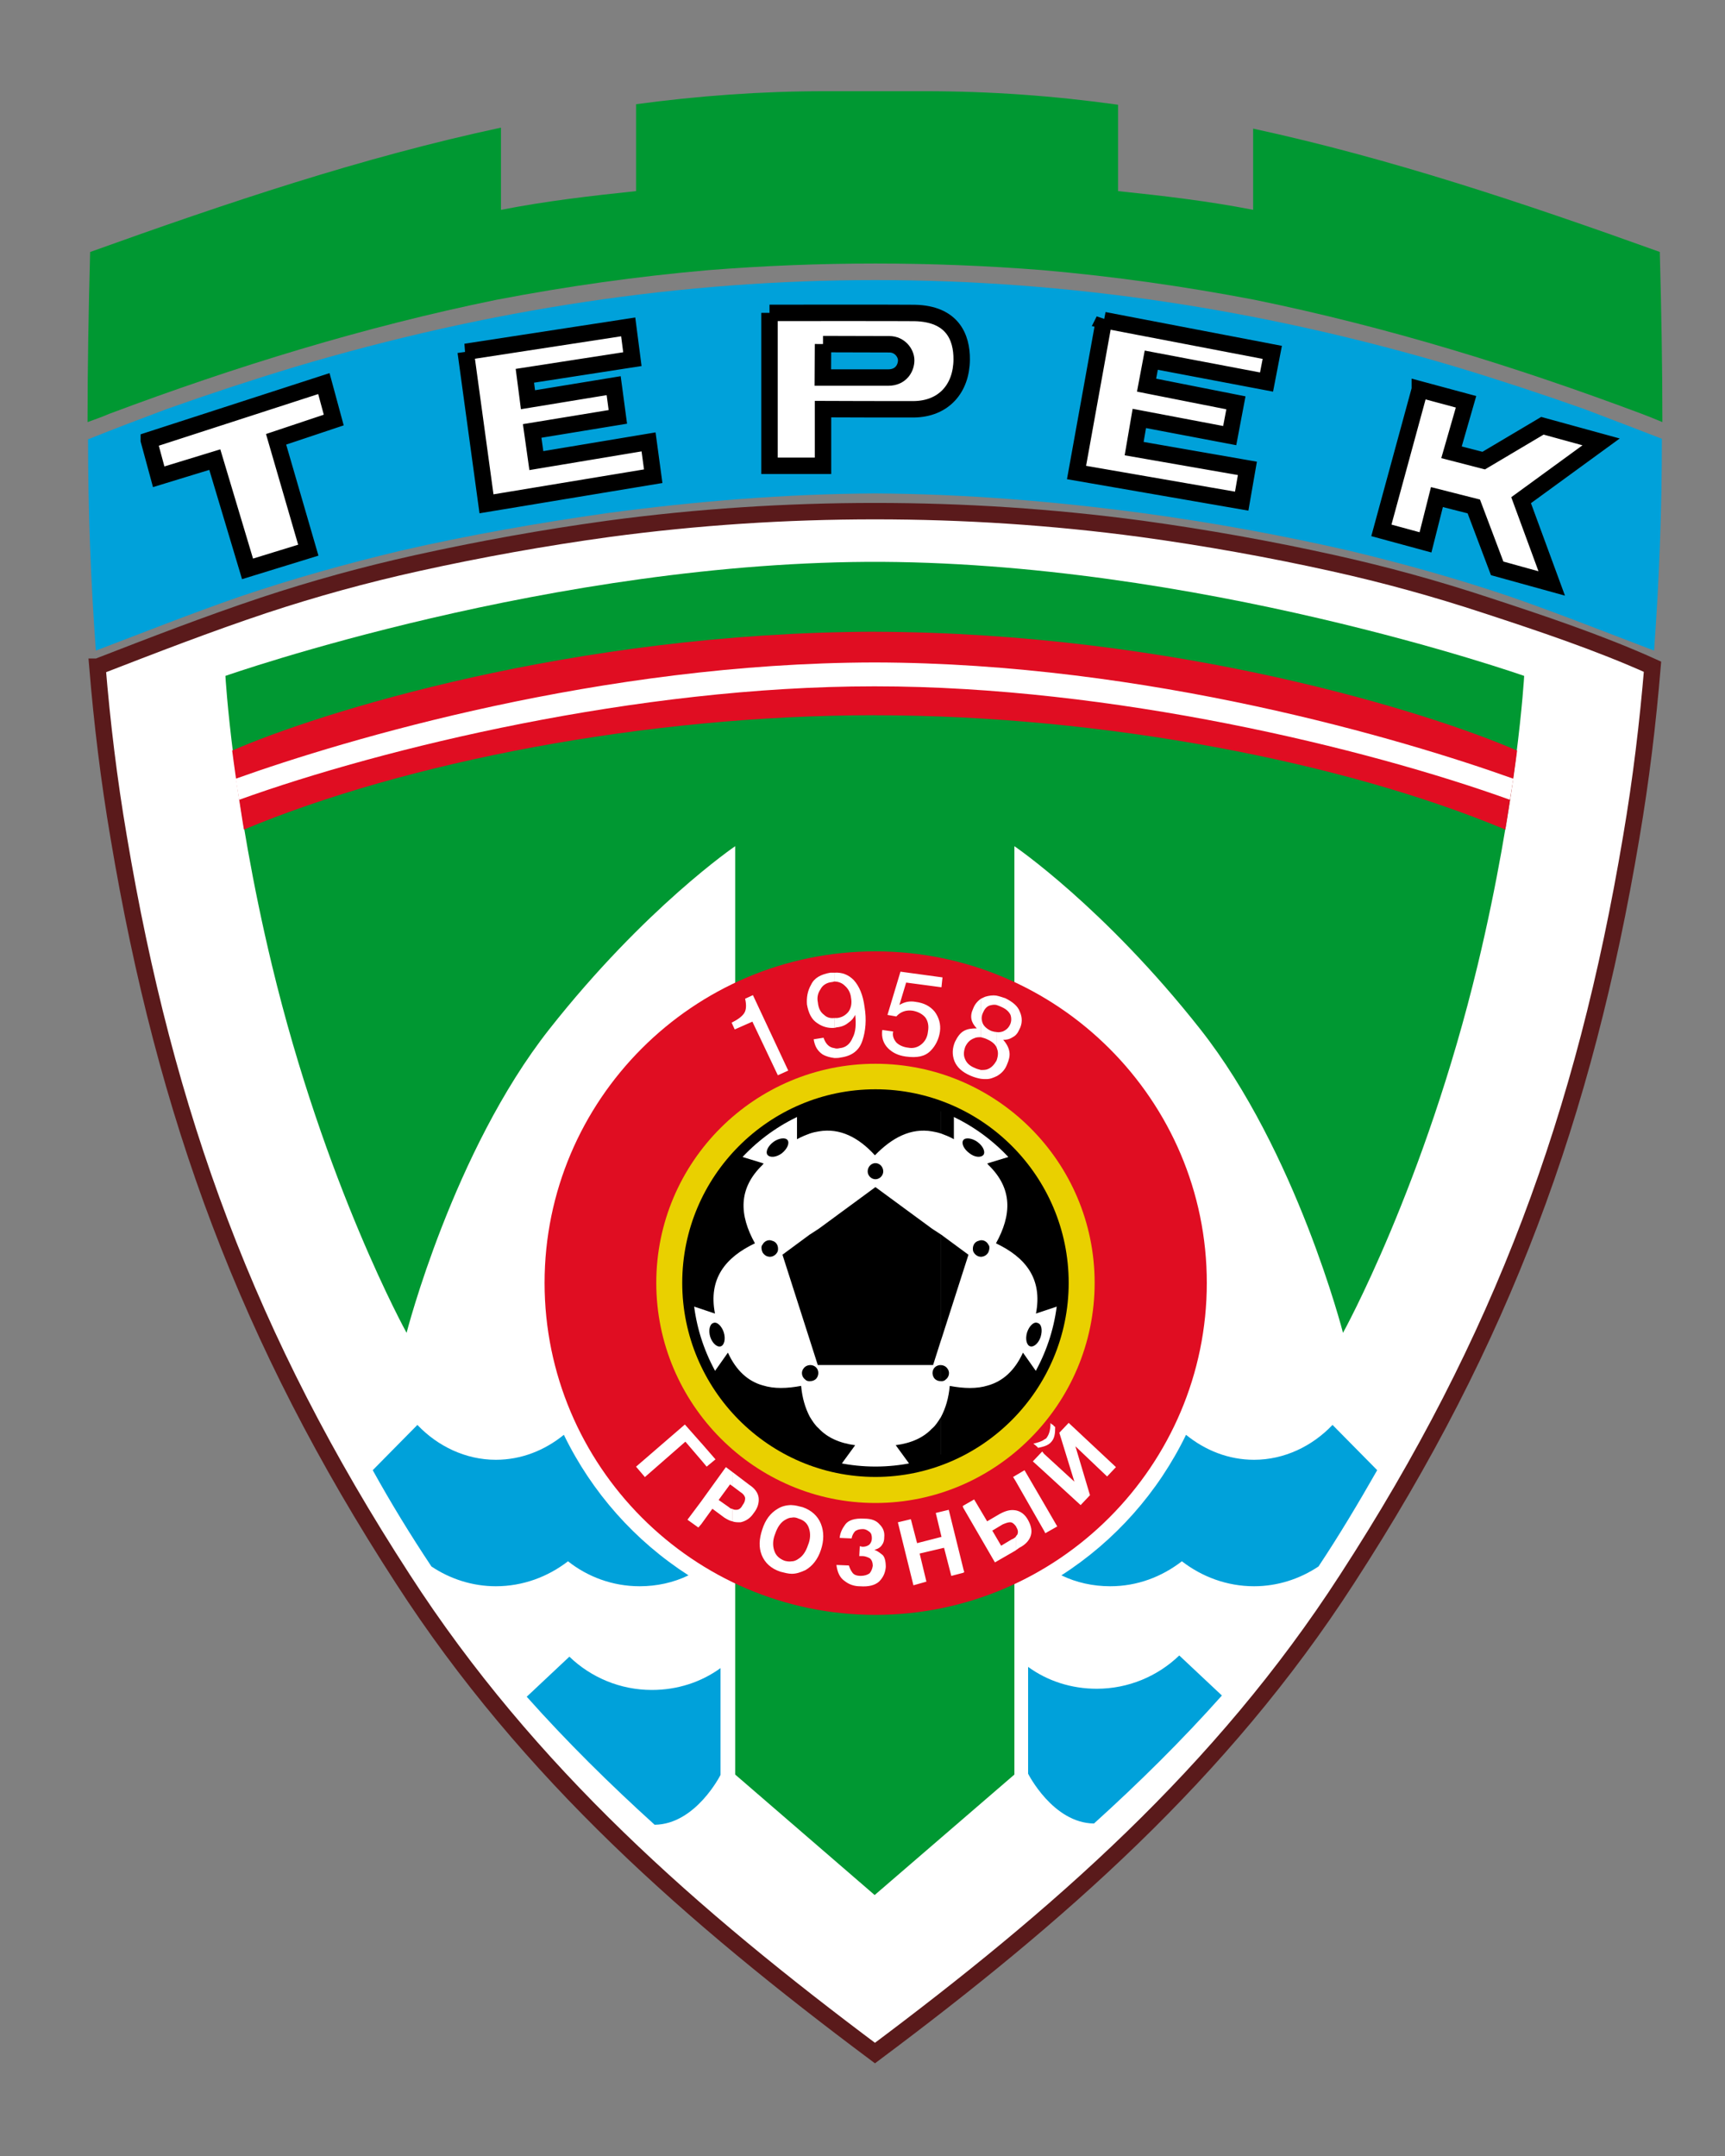
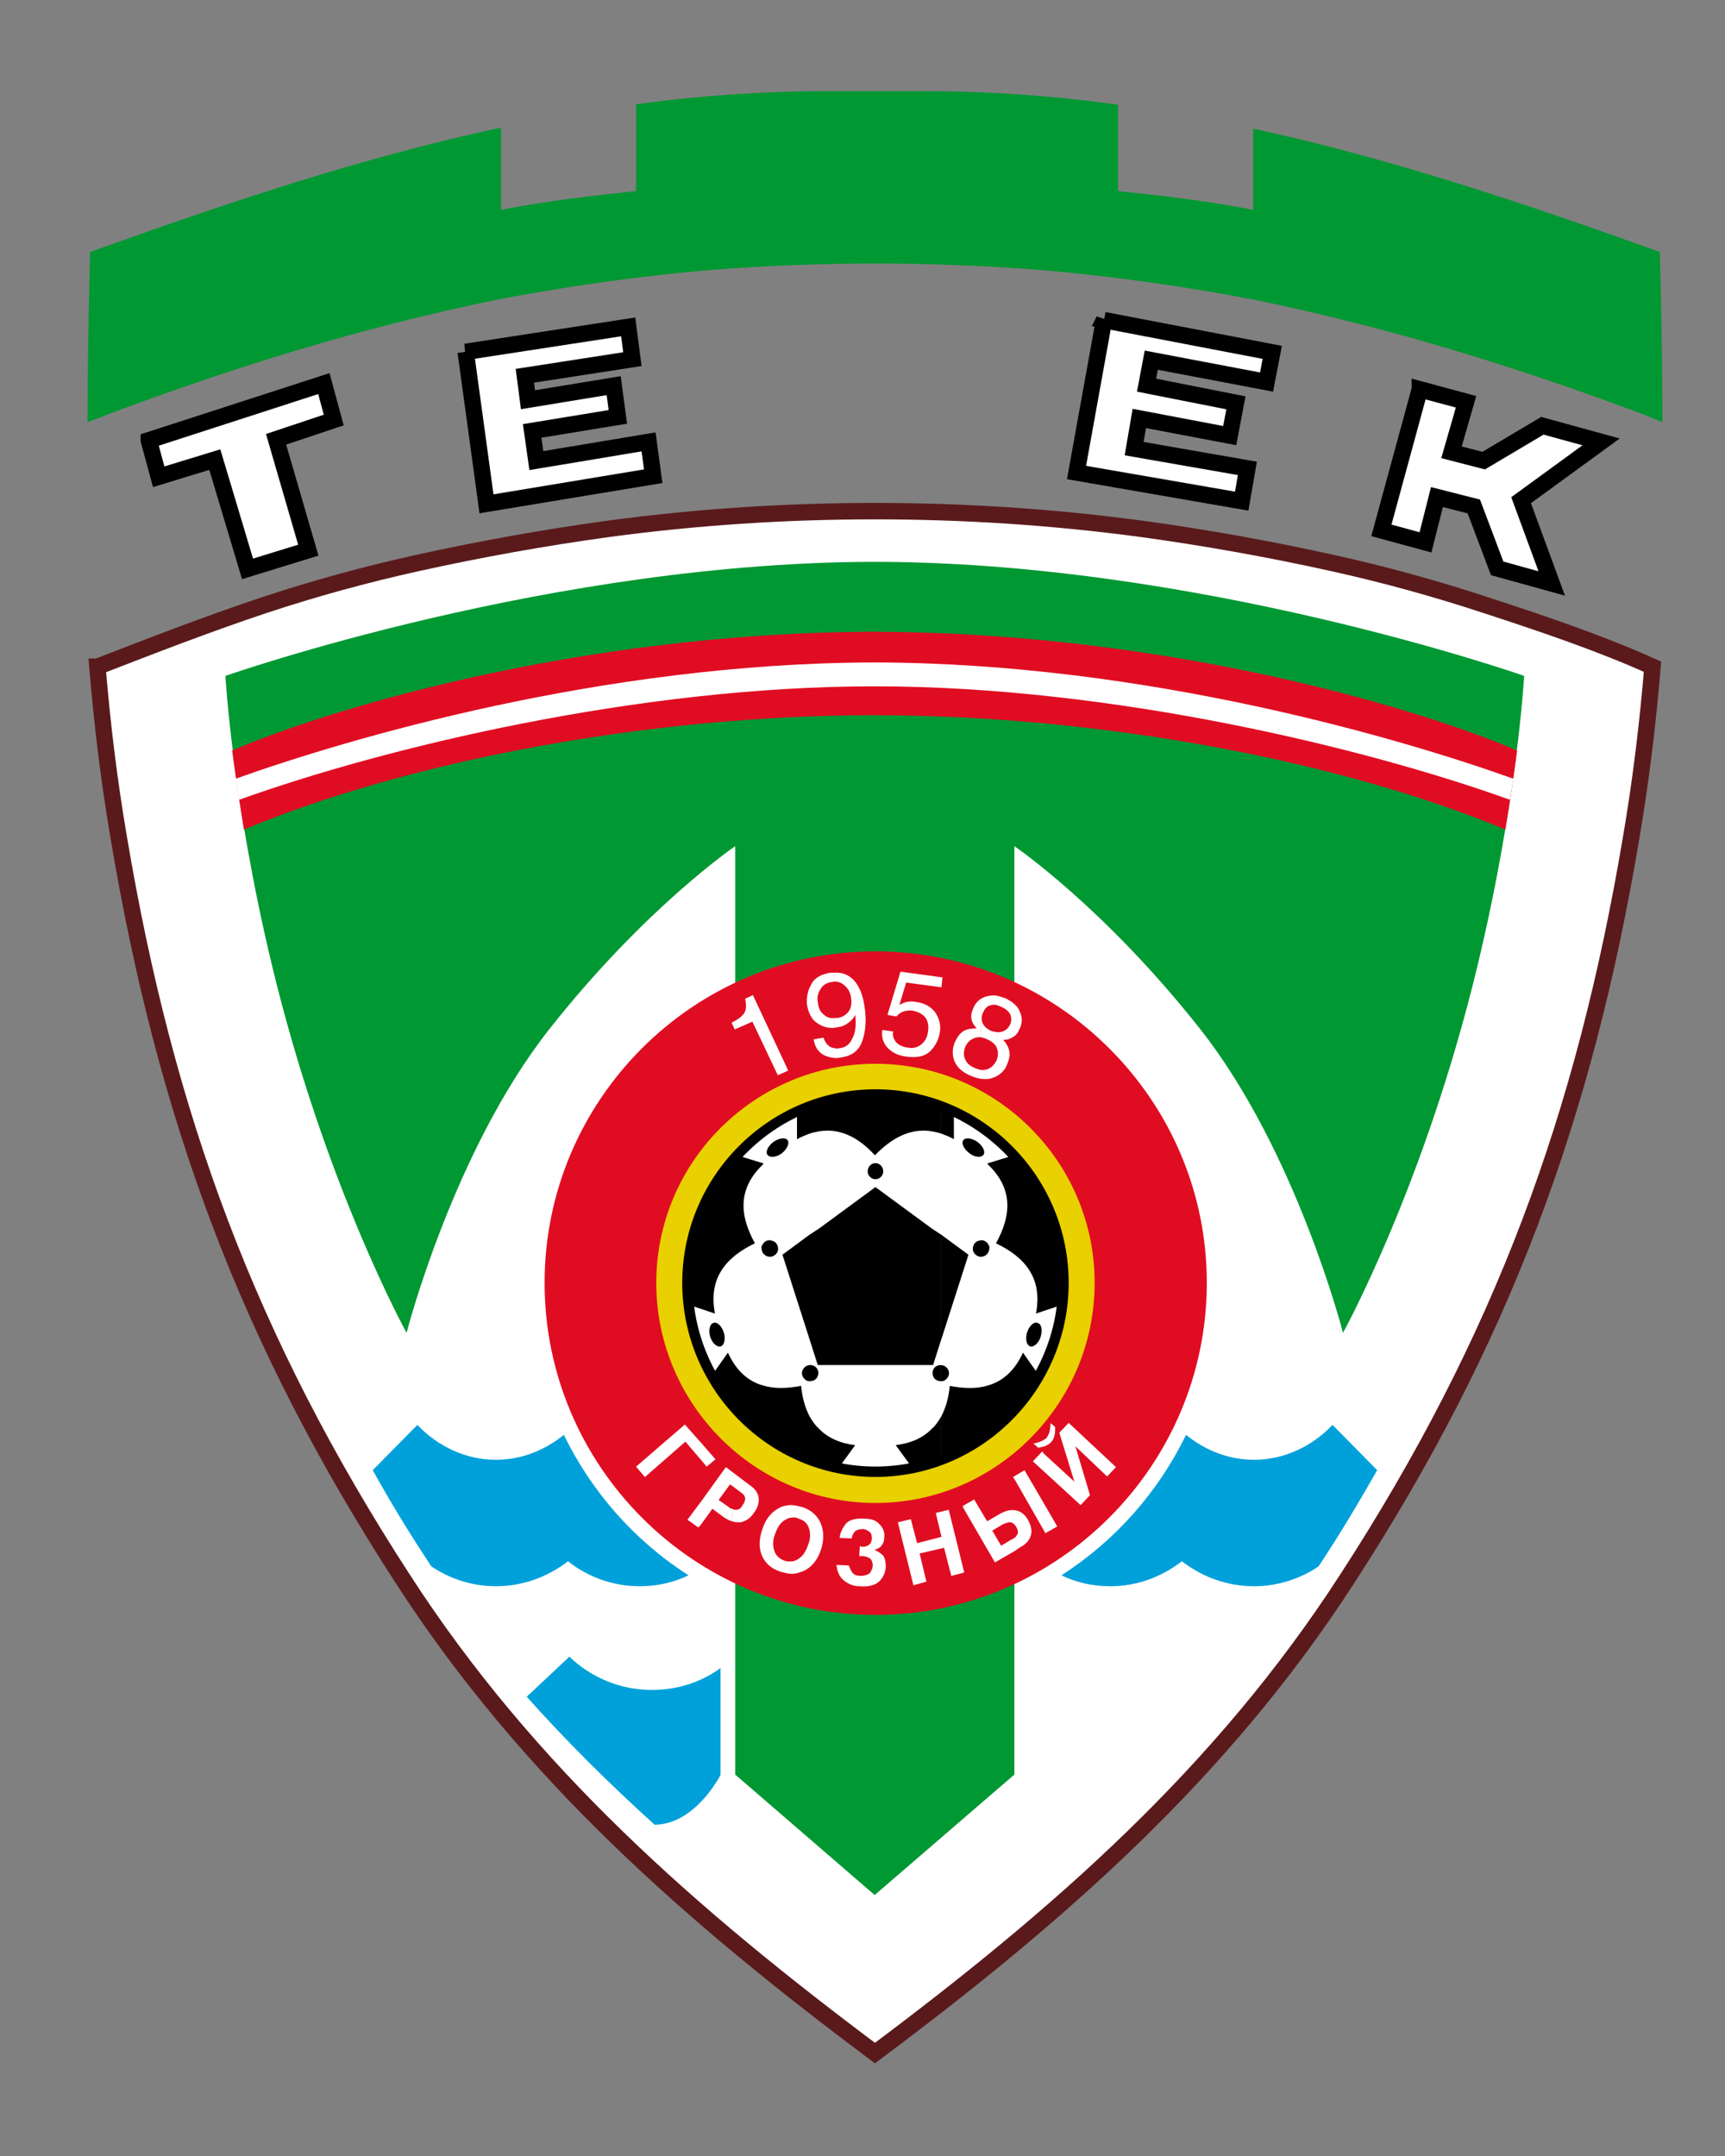
<svg xmlns="http://www.w3.org/2000/svg" xml:space="preserve" width="40mm" height="50mm" style="shape-rendering:geometricPrecision; text-rendering:geometricPrecision; image-rendering:optimizeQuality; fill-rule:evenodd; clip-rule:evenodd" viewBox="0 0 40 50" version="1.0" enable-background="new 0 0 352.642 440.269">
  <rect x="0" y="0" width="40" height="50" fill="#808080" stroke="none" />
  <defs>
    <style type="text/css">
   
    .str1 {stroke:black;stroke-width:0.381}
    .str0 {stroke:#5A1A1B;stroke-width:0.381}
    .fil5 {fill:black}
    .fil2 {fill:#009832}
    .fil1 {fill:#00A1DA}
    .fil3 {fill:#E00D22}
    .fil4 {fill:#E9D000}
    .fil0 {fill:white}
   
  </style>
  </defs>
  <g id="Слой_x0020_1">
    <g id="_234066240">
      <path id="_233669600" class="fil0 str0" d="M2.259 15.462c0.108,1.303 0.265,2.619 0.494,3.958 1.084,6.457 2.987,11.646 6.588,17.198 2.915,4.514 6.72,7.833 10.948,10.995 4.228,-3.162 8.033,-6.481 10.948,-10.995 3.601,-5.551 5.504,-10.741 6.588,-17.198 0.229,-1.34 0.385,-2.655 0.494,-3.958 -1.228,-0.555 -2.602,-1.014 -3.854,-1.424 -1.169,-0.386 -2.349,-0.712 -3.553,-0.978 -1.469,-0.326 -2.951,-0.591 -4.444,-0.796 -2.071,-0.278 -4.131,-0.41 -6.178,-0.41 -2.059,0 -4.119,0.133 -6.179,0.41 -1.493,0.205 -2.975,0.471 -4.444,0.796 -1.204,0.266 -2.385,0.591 -3.553,0.978 -1.301,0.434 -2.577,0.929 -3.854,1.424l0 0z" />
-       <path id="_233663288" class="fil1" d="M2.042 10.188c0,1.641 0.06,3.259 0.181,4.9 1.108,-0.422 2.204,-0.857 3.312,-1.243 1.241,-0.422 2.493,-0.772 3.758,-1.074 1.578,-0.362 3.168,-0.64 4.769,-0.869 2.072,-0.278 4.143,-0.447 6.227,-0.459 2.084,0.012 4.155,0.181 6.227,0.459 1.602,0.217 3.192,0.507 4.769,0.869 1.265,0.302 2.517,0.652 3.758,1.074 1.108,0.386 2.204,0.821 3.312,1.243 0.121,-1.641 0.181,-3.271 0.181,-4.912 -0.59,-0.229 -1.192,-0.459 -1.795,-0.688 -0.988,-0.35 -1.975,-0.676 -2.975,-0.978 -4.492,-1.34 -8.985,-2.015 -13.465,-2.015 -4.48,0 -8.973,0.676 -13.465,2.015 -1,0.302 -1.988,0.628 -2.975,0.978 -0.614,0.23 -1.216,0.459 -1.819,0.7l0 0z" />
-       <path id="_233670104" class="fil0 str1" d="M17.844 7.255l0 3.548 1.24 0 0 -1.315c0,0 1.873,0.007 2.106,0.004 0.697,-0.009 1.103,-0.484 1.11,-1.15 0.005,-0.526 -0.218,-1.066 -1.091,-1.084 -0.223,-0.005 -3.365,-0.002 -3.365,-0.002l0 0z" />
      <path id="_234057888" class="fil2" d="M20.468 13.03c-7.621,-0.037 -15.241,2.645 -15.241,2.645 0,0 0.159,2.884 1.078,6.705 1.227,5.103 3.123,8.53 3.123,8.53 0,0 1.078,-4.209 3.308,-7.04 2.23,-2.831 4.312,-4.246 4.312,-4.246l0 21.53 3.234 2.794 3.24 -2.794 0 -21.53c0,0 2.082,1.415 4.312,4.246 2.23,2.831 3.308,7.04 3.308,7.04 0,0 1.896,-3.427 3.123,-8.53 0.918,-3.821 1.078,-6.705 1.078,-6.705 0,0 -7.621,-2.682 -15.241,-2.645l0.366 0 0 0z" />
      <path id="_234058296" class="fil3" d="M20.3 37.451c4.228,0 7.684,-3.464 7.684,-7.7 0,-4.236 -3.457,-7.688 -7.684,-7.688 -4.228,0 -7.672,3.452 -7.672,7.688 0,4.236 3.444,7.7 7.672,7.7l0 0z" />
      <path id="_234058656" class="fil4" d="M20.3 34.856c2.794,0 5.083,-2.293 5.083,-5.105 0,-2.812 -2.288,-5.081 -5.083,-5.081 -2.794,0 -5.082,2.269 -5.082,5.081 -0,2.812 2.288,5.105 5.082,5.105l0 0z" />
      <path id="_233663096" class="fil5" d="M20.3 34.252c2.469,0 4.481,-2.027 4.481,-4.501 0,-2.474 -2.012,-4.489 -4.481,-4.489 -2.469,0 -4.48,2.015 -4.48,4.489 0,2.474 2.011,4.501 4.48,4.501l0 0z" />
      <path id="_234059568" class="fil0" d="M20.3 34.011c2.337,0 4.239,-1.919 4.239,-4.26 0,-2.341 -1.903,-4.26 -4.239,-4.26 -2.337,0 -4.239,1.919 -4.239,4.26 0,2.341 1.903,4.26 4.239,4.26l0 0z" />
      <path id="_234059904" class="fil2" d="M2.09 5.843c-0.036,1.34 -0.06,2.655 -0.06,3.946 0.169,-0.06 0.337,-0.121 0.506,-0.193 2.927,-1.098 5.901,-2.015 8.973,-2.643 1.638,-0.314 3.264,-0.543 4.914,-0.688 2.59,-0.205 5.167,-0.205 7.756,0 1.65,0.145 3.276,0.374 4.914,0.688 3.071,0.628 6.046,1.545 8.973,2.643 0.156,0.06 0.313,0.121 0.482,0.193 0,-1.304 -0.024,-2.607 -0.06,-3.946 -3.155,-1.134 -6.251,-2.172 -9.43,-2.86l0 1.883c-1.048,-0.205 -2.096,-0.326 -3.132,-0.434l0 -2.003c-1.469,-0.205 -2.95,-0.314 -4.48,-0.314 -0.771,0 -1.542,0 -2.313,0 -1.493,0 -2.951,0.109 -4.384,0.302l0 2.015c-1.036,0.109 -2.084,0.229 -3.132,0.435l0 -1.907c-3.216,0.688 -6.335,1.738 -9.527,2.884l0 0z" />
      <path id="_234059400" class="fil5" d="M22.914 33.203l0 -1.074c0.337,-0.097 0.614,-0.338 0.807,-0.76l0.349 0.495c-0.289,0.519 -0.686,0.978 -1.156,1.339l0 0 0 0zm0 -4.152l0 -0.193c0.012,0.012 0.012,0.024 0.024,0.036 0.012,0.048 0,0.109 -0.024,0.157l0 0 0 0zm0 -2.04c0.578,0.555 0.542,1.171 0.181,1.823 0.686,0.326 1.084,0.821 0.927,1.629l0.578 -0.193c0.012,-0.169 0.024,-0.338 0.024,-0.519 0,-1.134 -0.434,-2.172 -1.156,-2.945l-0.554 0.169 -0 0.036 0 0 0 0zm0.903 3.886c0.048,-0.145 0.157,-0.254 0.241,-0.217 0.096,0.024 0.12,0.169 0.072,0.326 -0.048,0.145 -0.156,0.241 -0.241,0.217 -0.084,-0.024 -0.12,-0.169 -0.072,-0.326l0 0zm-1.999 -2.269l0.639 0.471 -0.639 1.992 0 -2.462 0 0 0 0zm1.096 -1.653l0 0.036c0,-0.012 -0.012,-0.012 -0.024,-0.024l0.024 -0.012 0 0 0 0zm0 1.883l0 0.193c-0.024,0.036 -0.06,0.072 -0.108,0.085 -0.096,0.036 -0.205,-0.024 -0.241,-0.121 -0.024,-0.109 0.024,-0.217 0.133,-0.241 0.085,-0.036 0.181,0.012 0.217,0.084l0 0 0 0zm0 3.271l0 1.074c-0.326,0.254 -0.699,0.459 -1.096,0.616l0 -0.954c0.109,-0.205 0.181,-0.446 0.205,-0.724 0.325,0.06 0.626,0.072 0.891,-0.012l0 0 0 0zm-1.096 -0.097l0 -0.374c0.048,0 0.109,0.024 0.145,0.072 0.072,0.085 0.048,0.205 -0.036,0.265 -0.036,0.036 -0.072,0.036 -0.109,0.036l0 0 0 0zm0 -5.745l0 -0.604c0.097,0.036 0.193,0.085 0.301,0.133l0 0.603c-0.108,-0.06 -0.205,-0.097 -0.301,-0.133l0 0 0 0zm0.662 0.458c-0.132,-0.096 -0.192,-0.229 -0.144,-0.302 0.048,-0.072 0.205,-0.048 0.325,0.036 0.133,0.097 0.193,0.229 0.145,0.302 -0.06,0.072 -0.205,0.06 -0.326,-0.036l0 0zm-0.867 1.75l0.204 0.133 0 2.462 -0.18 0.567 -0.024 0 0 -3.162 -0 0 0 0zm0.204 -2.812l0 0.604c-0.072,-0.024 -0.132,-0.036 -0.204,-0.049l0 -0.615c0.072,0.012 0.133,0.036 0.204,0.06l0 0 0 0zm0 5.974l0 0.374c-0.06,0 -0.12,-0.024 -0.156,-0.072 -0.06,-0.085 -0.048,-0.205 0.036,-0.266 0.036,-0.024 0.073,-0.036 0.12,-0.036l0 0 0 0zm0 1.207l0 0.954c-0.072,0.024 -0.132,0.048 -0.204,0.072l0 -0.76c0.084,-0.072 0.144,-0.169 0.204,-0.265l0 0zm-1.517 -5.334l1.313 0.965 0 3.162 -2.626 0 0 -3.162 1.313 -0.965 0 0 0 0zm1.313 -1.907l0 0.615c-0.494,-0.084 -0.927,0.145 -1.325,0.555 -0.373,-0.41 -0.807,-0.64 -1.301,-0.555l0 -0.615c0.409,-0.145 0.855,-0.217 1.313,-0.217 0.458,0 0.904,0.072 1.313,0.217l0 0 0 0zm0 7.506l0 0.76c-0.157,0.048 -0.313,0.085 -0.482,0.121l-0.361 -0.495c0.373,-0.048 0.65,-0.181 0.843,-0.387l0 0 0 0zm-2.626 0.76l0 -0.76c0.193,0.205 0.47,0.338 0.843,0.387l-0.361 0.495c-0.169,-0.036 -0.325,-0.072 -0.482,-0.121l0 0 0 0zm1.313 -6.915c0.096,0 0.181,0.084 0.181,0.193 0,0.097 -0.085,0.181 -0.181,0.181 -0.096,0 -0.18,-0.084 -0.18,-0.181 -0,-0.109 0.084,-0.193 0.18,-0.193l0 0 0 0zm-1.313 4.683l-0.024 0 -0.181 -0.567 0 -2.462 0.205 -0.133 0 3.162 -0 0 0 0zm0 -6.034l0 0.615c-0.072,0.012 -0.132,0.024 -0.205,0.049l0 -0.604c0.072,-0.024 0.133,-0.048 0.205,-0.06l0 0 0 0zm0 7.506l0 0.76c-0.072,-0.024 -0.132,-0.048 -0.205,-0.072l0 -0.954c0.06,0.097 0.12,0.193 0.205,0.265l0 0 0 0zm-0.205 -1.098l0 -0.374c0.048,0 0.084,0.012 0.12,0.036 0.084,0.06 0.096,0.181 0.036,0.266 -0.036,0.048 -0.097,0.072 -0.157,0.072l0 0zm0 -0.941l-0.638 -1.992 0.638 -0.471 0 2.462 0 0 0 0zm0 -5.407l0 0.604c-0.097,0.036 -0.193,0.072 -0.301,0.133l0 -0.603c0.108,-0.048 0.205,-0.097 0.301,-0.133l0 0 0 0zm0 5.974l0 0.374c-0.036,0 -0.072,0 -0.108,-0.036 -0.084,-0.06 -0.108,-0.181 -0.036,-0.265 0.036,-0.048 0.096,-0.072 0.144,-0.072l0 0 0 0zm0 1.207l0 0.954c-0.398,-0.157 -0.771,-0.362 -1.096,-0.616l0 -1.074c0.265,0.084 0.566,0.073 0.891,0.012 0.024,0.278 0.096,0.519 0.205,0.724l0 0 0 0zm-1.096 -3.813l0 -0.193c0.036,-0.072 0.133,-0.121 0.217,-0.084 0.108,0.024 0.157,0.132 0.133,0.241 -0.036,0.097 -0.145,0.157 -0.241,0.121 -0.048,-0.012 -0.084,-0.049 -0.109,-0.085l0 0 0 0zm0 -2.04l0 -0.036 0.024 0.012c-0.012,0.012 -0.024,0.012 -0.024,0.024l0 0 0 0zm0.446 -0.266c-0.132,0.097 -0.277,0.109 -0.337,0.036 -0.048,-0.072 0.012,-0.205 0.144,-0.302 0.12,-0.085 0.277,-0.108 0.325,-0.036 0.048,0.072 -0.012,0.205 -0.133,0.302l0 0zm-0.446 0.23l0 0.036c-0.578,0.555 -0.542,1.171 -0.18,1.823 -0.686,0.326 -1.084,0.821 -0.927,1.629l-0.578 -0.193c-0.012,-0.169 -0.024,-0.338 -0.024,-0.519 0,-1.134 0.433,-2.172 1.156,-2.945l0.554 0.169 0 0 0 0zm0 1.883c-0.012,0.012 -0.012,0.024 -0.024,0.036 -0.012,0.049 0,0.109 0.024,0.157l0 -0.193 0 0 0 0zm0 3.271l0 1.074c-0.47,-0.362 -0.867,-0.821 -1.156,-1.339l0.349 -0.495c0.193,0.422 0.47,0.664 0.807,0.76l0 0 0 0zm-0.903 -1.231c0.048,0.157 0.012,0.301 -0.072,0.326 -0.084,0.024 -0.193,-0.073 -0.241,-0.217 -0.048,-0.157 -0.012,-0.302 0.072,-0.326 0.084,-0.036 0.193,0.072 0.241,0.217l0 0z" />
      <path id="_234060792" class="fil0" d="M23.107 24.96l0 -0.362 0 0c0.036,-0.097 0.048,-0.193 0.012,-0.278 0,-0.012 -0.012,-0.024 -0.012,-0.036l0 -0.35c0.048,0.012 0.096,0 0.144,-0.012 0.084,-0.036 0.133,-0.084 0.169,-0.157 0.036,-0.072 0.036,-0.157 0.012,-0.229 -0.036,-0.072 -0.096,-0.133 -0.204,-0.181 -0.048,-0.024 -0.085,-0.036 -0.121,-0.048l0 -0.217c0.06,0.012 0.133,0.036 0.205,0.06 0.169,0.084 0.289,0.181 0.337,0.314 0.06,0.133 0.06,0.278 -0.012,0.41 -0.036,0.084 -0.084,0.145 -0.157,0.181 -0.072,0.048 -0.144,0.06 -0.217,0.06 0.085,0.096 0.133,0.193 0.145,0.29 0.012,0.084 -0.012,0.181 -0.06,0.29 -0.048,0.121 -0.132,0.205 -0.241,0.266l0 0zm0 -1.871l0 0.217c-0.06,-0.012 -0.108,0 -0.157,0.012 -0.072,0.024 -0.121,0.084 -0.157,0.169 -0.036,0.072 -0.036,0.157 -0.012,0.229 0.024,0.072 0.096,0.145 0.205,0.193 0.036,0.012 0.084,0.024 0.12,0.024l0 0.35c-0.036,-0.072 -0.108,-0.133 -0.217,-0.181 -0.048,-0.024 -0.096,-0.036 -0.145,-0.048l0 -0.893c0.036,-0.012 0.072,-0.036 0.109,-0.048 0.084,-0.024 0.169,-0.036 0.253,-0.024l0 0 0 0zm0 1.508l0 0.362c-0.024,0.012 -0.048,0.024 -0.084,0.036 -0.084,0.036 -0.181,0.036 -0.277,0.024l0 -0.205c0.06,0 0.121,0 0.169,-0.024 0.084,-0.036 0.144,-0.109 0.193,-0.193l0 0zm-0.361 -1.436l0 0.893c-0.06,0 -0.108,0 -0.157,0.024 -0.096,0.036 -0.156,0.097 -0.204,0.193 -0.036,0.097 -0.048,0.193 -0.012,0.278 0.036,0.097 0.108,0.169 0.229,0.217 0.048,0.024 0.096,0.036 0.144,0.048l0 0.205c-0.072,-0.012 -0.157,-0.036 -0.241,-0.072 -0.193,-0.084 -0.313,-0.193 -0.373,-0.338 -0.06,-0.157 -0.048,-0.302 0.012,-0.447 0.06,-0.121 0.12,-0.205 0.205,-0.253 0.084,-0.048 0.181,-0.06 0.301,-0.06 -0.132,-0.133 -0.169,-0.278 -0.084,-0.459 0.036,-0.096 0.096,-0.169 0.181,-0.229l0 0 0 0zm-3.396 1.376l0 -0.229c0.036,0.012 0.072,0.012 0.12,0 0.144,-0.012 0.241,-0.097 0.301,-0.241 0.072,-0.133 0.084,-0.314 0.06,-0.531 -0.036,0.072 -0.084,0.133 -0.157,0.181 -0.072,0.06 -0.156,0.097 -0.277,0.109 -0.012,0 -0.036,0.012 -0.048,0.012l0 -0.229c0.024,0 0.036,0 0.06,0 0.12,-0.012 0.205,-0.072 0.265,-0.145 0.06,-0.084 0.084,-0.193 0.06,-0.326 -0.012,-0.108 -0.06,-0.205 -0.144,-0.278 -0.06,-0.06 -0.144,-0.097 -0.241,-0.097l0 -0.205c0.18,-0.012 0.325,0.048 0.446,0.169 0.132,0.145 0.217,0.35 0.253,0.628 0.048,0.29 0.024,0.555 -0.048,0.772 -0.072,0.23 -0.241,0.362 -0.506,0.398 -0.048,0.012 -0.096,0.012 -0.144,0.012l0 0 0 0zm1.529 -2.003l0.976 0.133 -0.024 0.229 -0.819 -0.109 -0.156 0.519c0.06,-0.036 0.12,-0.06 0.18,-0.072 0.06,-0.012 0.133,-0.012 0.193,0 0.193,0.024 0.337,0.097 0.446,0.229 0.097,0.133 0.144,0.29 0.121,0.459 -0.024,0.169 -0.097,0.326 -0.217,0.447 -0.132,0.133 -0.313,0.169 -0.578,0.133 -0.168,-0.024 -0.301,-0.084 -0.41,-0.193 -0.108,-0.109 -0.156,-0.254 -0.132,-0.423l0.253 0.036c-0.024,0.097 0.012,0.181 0.072,0.254 0.06,0.06 0.157,0.108 0.277,0.121 0.12,0.024 0.229,-0.012 0.313,-0.085 0.084,-0.072 0.132,-0.169 0.144,-0.289 0.024,-0.133 0,-0.241 -0.06,-0.326 -0.072,-0.084 -0.169,-0.133 -0.289,-0.157 -0.157,-0.024 -0.289,0.024 -0.385,0.133l-0.205 -0.036 0.301 -1.002 0 0zm-3.432 1.159l-0.41 0.181 -0.072 -0.157c0.145,-0.072 0.241,-0.145 0.289,-0.217 0.048,-0.072 0.06,-0.181 0.024,-0.338l0.181 -0.084 0.819 1.75 -0.241 0.109 -0.59 -1.243 0 0 0 0zm1.903 -1.135l0 0.205c-0.024,0 -0.036,0.012 -0.06,0.012 -0.12,0.012 -0.217,0.073 -0.265,0.169 -0.06,0.085 -0.084,0.193 -0.06,0.302 0.012,0.133 0.06,0.229 0.145,0.29 0.06,0.06 0.145,0.085 0.241,0.072l0 0.229c-0.145,0.012 -0.277,-0.024 -0.398,-0.108 -0.132,-0.084 -0.205,-0.229 -0.241,-0.434 -0.012,-0.157 0.012,-0.314 0.096,-0.459 0.072,-0.157 0.229,-0.241 0.446,-0.278 0.024,0 0.06,0 0.097,0l0 0 0 0zm0 1.75l0 0.229c-0.096,-0.012 -0.193,-0.036 -0.277,-0.085 -0.121,-0.084 -0.181,-0.193 -0.205,-0.35l0.229 -0.036c0.048,0.145 0.133,0.229 0.253,0.241l0 0z" />
      <path id="_234061128" class="fil0" d="M24.215 35.508l0 -0.627 0.301 0.519 -0.277 0.157 -0.024 -0.048 0 0 0 0zm0 -1.376l0.843 0.773 0.217 -0.23 -0.338 -1.134 0.735 0.7 0.205 -0.217 -1.096 -1.026 -0.217 0.229 0.349 1.134 -0.698 -0.64 0 0.41 -0 0 0 0zm0 -0.591l0 -0.157c0.024,-0.012 0.048,-0.024 0.06,-0.048 0.06,-0.084 0.084,-0.193 0.084,-0.338 0.012,0.024 0.036,0.036 0.06,0.048 0.013,0.024 0.036,0.036 0.049,0.048 0,0.145 -0.012,0.254 -0.084,0.338 -0.036,0.048 -0.096,0.085 -0.168,0.109l0 0zm0 -0.157l0 0.157c-0.036,0.012 -0.085,0.024 -0.145,0.036 -0.012,-0.024 -0.036,-0.036 -0.048,-0.049 -0.024,-0.024 -0.048,-0.036 -0.06,-0.048 0.097,-0.024 0.193,-0.048 0.253,-0.097l0 0 0 0zm0 0.338l0 0.41 -0.265 -0.241 0.217 -0.229 0.048 0.06 0 0 0 0zm0 1.159l-0.458 -0.785 -0.205 0.121 0 0.133 0.663 1.159 0 -0.627 0 0 0 0zm-0.663 1.074l0 -0.314c0.012,-0.024 0.024,-0.036 0.036,-0.048 0.024,-0.048 0.024,-0.108 -0.024,-0.181 0,-0.012 -0.012,-0.024 -0.012,-0.024l0 -0.362 0 0c0.12,0.024 0.217,0.096 0.289,0.229 0.072,0.133 0.096,0.253 0.06,0.362 -0.036,0.108 -0.12,0.205 -0.265,0.278l-0.084 0.06 0 0zm0 -1.738l0 0.133 -0.06 -0.097 0.06 -0.036 0 0 0 0zm0 0.809l0 0.362c-0.048,-0.06 -0.084,-0.085 -0.132,-0.085 -0.048,0 -0.108,0.024 -0.169,0.049l-0.241 0.145 0.205 0.35 0.241 -0.145c0.036,-0.012 0.072,-0.036 0.097,-0.06l0 0.314 -0.482 0.278 -0.735 -1.267 0 -0.048 0.253 -0.145 0.301 0.507 0.289 -0.169c0.133,-0.073 0.253,-0.109 0.373,-0.085l0 0 0 0zm-1.216 1.448l0 -0.097 0.024 0.084 -0.024 0.012 0 0zm0 -1.556l0 0.048 -0.012 -0.036 0.012 -0.012 0 0 0 0zm0 1.46l0 0.097 -0.277 0.072 -0.168 -0.652 -0.566 0.133 0.157 0.652 -0.301 0.085 -0.361 -1.461 0.301 -0.072 0.145 0.555 0.566 -0.145 -0.133 -0.555 0.301 -0.073 0.337 1.364 0 0 0 0zm-3.974 0.121l0 -0.29c0.048,0 0.108,-0.024 0.157,-0.061 0.096,-0.06 0.169,-0.169 0.217,-0.314 0.06,-0.145 0.06,-0.278 0.024,-0.386 -0.036,-0.121 -0.12,-0.193 -0.241,-0.229 -0.048,-0.024 -0.108,-0.036 -0.157,-0.024l0 -0.289c0.072,0 0.157,0.024 0.253,0.048 0.205,0.072 0.349,0.205 0.421,0.386 0.072,0.181 0.072,0.386 0,0.603 -0.072,0.217 -0.193,0.374 -0.361,0.471 -0.108,0.048 -0.205,0.084 -0.313,0.084l0 0 0 0zm1.578 -0.64l0.06 0.012c0.06,0 0.108,-0.012 0.157,-0.048 0.036,-0.036 0.06,-0.085 0.06,-0.145 0,-0.072 -0.012,-0.121 -0.06,-0.157 -0.048,-0.036 -0.096,-0.06 -0.145,-0.06 -0.072,0 -0.132,0.012 -0.181,0.048 -0.036,0.036 -0.072,0.097 -0.084,0.169l-0.277 -0.012c0.012,-0.12 0.06,-0.217 0.132,-0.314 0.072,-0.097 0.217,-0.145 0.433,-0.133 0.181,0 0.289,0.048 0.361,0.133 0.085,0.084 0.121,0.181 0.108,0.302 0,0.06 -0.012,0.12 -0.048,0.169 -0.036,0.06 -0.096,0.097 -0.18,0.12 0.072,0.024 0.133,0.073 0.192,0.121 0.048,0.049 0.072,0.145 0.072,0.278 -0.012,0.133 -0.06,0.241 -0.157,0.338 -0.097,0.085 -0.241,0.121 -0.434,0.108 -0.132,0 -0.253,-0.036 -0.361,-0.121 -0.108,-0.072 -0.169,-0.193 -0.193,-0.374l0.289 0.012c0.024,0.072 0.048,0.121 0.084,0.169 0.036,0.048 0.096,0.072 0.193,0.072 0.084,0 0.157,-0.024 0.205,-0.06 0.036,-0.048 0.06,-0.097 0.072,-0.169 0,-0.084 -0.024,-0.145 -0.072,-0.181 -0.048,-0.024 -0.108,-0.049 -0.169,-0.049l-0.072 0 0.012 -0.229 0 0zm-1.578 -0.953l0 0.289c-0.06,0 -0.108,0.024 -0.169,0.06 -0.096,0.06 -0.169,0.169 -0.217,0.314 -0.06,0.144 -0.06,0.277 -0.024,0.386 0.036,0.121 0.12,0.193 0.241,0.241 0.048,0.012 0.108,0.024 0.169,0.012l0 0.29c-0.084,0 -0.169,-0.024 -0.265,-0.048 -0.217,-0.072 -0.361,-0.205 -0.434,-0.387 -0.072,-0.181 -0.06,-0.374 0.012,-0.591 0.072,-0.229 0.193,-0.386 0.361,-0.483 0.096,-0.06 0.205,-0.085 0.325,-0.085l0 0 0 0zm-1.385 0.374c0.06,0.024 0.12,0.024 0.193,0.024 0.12,-0.024 0.229,-0.096 0.301,-0.205 0.097,-0.121 0.133,-0.241 0.121,-0.362 -0.012,-0.109 -0.084,-0.217 -0.217,-0.302l-0.397 -0.302 0 0.326 0.193 0.145c0.06,0.036 0.097,0.084 0.108,0.133 0,0.06 -0.012,0.108 -0.06,0.169 -0.036,0.072 -0.084,0.108 -0.144,0.108 -0.036,0 -0.06,0 -0.096,-0.024l0 0.289 0 0zm-0.711 -1.81l0.325 0.374 -0.205 0.169 -0.12 -0.145 -0 -0.398 0 0 0 0zm0.711 0.664l0 0.326 -0.048 -0.036 -0.265 0.362 0.241 0.169c0.024,0.024 0.048,0.036 0.072,0.036l0 0.289c-0.06,-0.012 -0.121,-0.048 -0.181,-0.085l-0.277 -0.205 -0.253 0.35 0 -0.531 0.566 -0.785 0.145 0.109 0 0zm-1.096 -1.098l0.385 0.435 0 0.398 -0.373 -0.435 -0.939 0.821 -0.205 -0.241 1.132 -0.978 0 0 0 0zm0.385 1.774l0 0.531 -0.072 0.084 -0.253 -0.181 0.325 -0.434 0 0z" />
      <path id="_234061416" class="fil0 str1" d="M25.6 7.424l3.902 0.748 -0.133 0.688 -2.673 -0.507 -0.109 0.579 2.072 0.41 -0.144 0.76 -2.096 -0.398 -0.12 0.7 2.626 0.458 -0.132 0.76 -3.83 -0.664 0.638 -3.536 0 0 0 0zm7.323 1.605l1.072 0.289 -0.337 1.171 0.747 0.193 1.361 -0.808 1.361 0.374 -1.855 1.352 0.71 1.931 -1.265 -0.35 -0.542 -1.436 -0.855 -0.217 -0.265 1.05 -1.023 -0.278 0.891 -3.27 0 0zm-29.472 1.182l4.059 -1.315 0.229 0.845 -1.337 0.447 0.747 2.571 -1.409 0.434 -0.759 -2.534 -1.301 0.398 -0.229 -0.845 0 0 0 0zm7.347 -2.051l3.769 -0.579 0.097 0.748 -2.493 0.386 0.072 0.555 1.987 -0.326 0.097 0.724 -1.987 0.326 0.097 0.688 2.602 -0.434 0.108 0.796 -3.866 0.64 -0.482 -3.524 0 0z" />
      <path id="_234061848" class="fil1" d="M9.678 33.045c0.47,0.495 1.12,0.809 1.819,0.809 0.59,0 1.132,-0.217 1.578,-0.579 0.65,1.339 1.65,2.462 2.89,3.259 -0.349,0.169 -0.735,0.253 -1.132,0.253 -0.626,0 -1.204,-0.217 -1.662,-0.579 -0.47,0.362 -1.048,0.579 -1.674,0.579 -0.542,0 -1.06,-0.169 -1.493,-0.459 -0.482,-0.724 -0.94,-1.472 -1.361,-2.233l1.036 -1.05 0 0z" />
      <path id="_234062184" class="fil1" d="M30.899 33.045c-0.47,0.495 -1.12,0.809 -1.819,0.809 -0.59,0 -1.132,-0.217 -1.578,-0.579 -0.65,1.339 -1.65,2.462 -2.89,3.259 0.349,0.169 0.735,0.253 1.132,0.253 0.626,0 1.192,-0.217 1.662,-0.579 0.47,0.362 1.048,0.579 1.674,0.579 0.542,0 1.06,-0.169 1.494,-0.459 0.481,-0.724 0.927,-1.472 1.361,-2.233l-1.036 -1.05 0 0z" />
-       <path id="_234062520" class="fil1" d="M27.345 38.392c-0.501,0.483 -1.181,0.772 -1.913,0.772 -0.591,0 -1.143,-0.18 -1.592,-0.507l0 2.477c0,0 0.575,1.145 1.528,1.155 1.04,-0.941 2.042,-1.931 2.966,-2.968l-0.989 -0.929 0 0z" />
      <path id="_234062856" class="fil3" d="M20.294 14.65c-7.034,0.019 -12.926,1.888 -14.91,2.757 0,0 0.047,0.377 0.131,0.936 0.084,0.559 0.141,0.896 0.141,0.896 3.74,-1.564 9.315,-2.652 14.619,-2.652l0.013 0.001c5.304,0 10.879,1.087 14.619,2.651 0,0 0.058,-0.337 0.141,-0.895 0.084,-0.559 0.131,-0.936 0.131,-0.936 -1.984,-0.869 -7.876,-2.738 -14.91,-2.757l0.024 -0.001 0 0z" />
      <path id="_234063192" class="fil0" d="M20.297 15.917c5.491,0 11.383,1.429 14.716,2.631 0,0 0.007,-0.047 0.04,-0.243 0.03,-0.181 0.038,-0.246 0.038,-0.246 -2.55,-0.913 -8.489,-2.682 -14.794,-2.696l-0.036 0c-6.305,0.014 -12.243,1.783 -14.794,2.696 0,0 0.008,0.065 0.038,0.246 0.032,0.196 0.04,0.243 0.04,0.243 3.333,-1.201 9.225,-2.631 14.716,-2.631l0.036 0 0 0z" />
-       <path id="_234063912" class="fil1 str1" d="M19.084 7.979l-0.004 0.777c0,0 1.329,0 1.515,0 0.307,0 0.418,-0.233 0.418,-0.4 0,-0.168 -0.149,-0.372 -0.39,-0.372 -0.241,0 -1.539,-0.004 -1.539,-0.004l0 0z" />
      <path id="_234063672" class="fil1" d="M13.203 38.42c0.501,0.483 1.181,0.772 1.913,0.772 0.591,0 1.143,-0.181 1.592,-0.507l0 2.477c0,0 -0.575,1.146 -1.528,1.156 -1.04,-0.941 -2.042,-1.931 -2.966,-2.969l0.989 -0.929 0 0z" />
    </g>
  </g>
</svg>